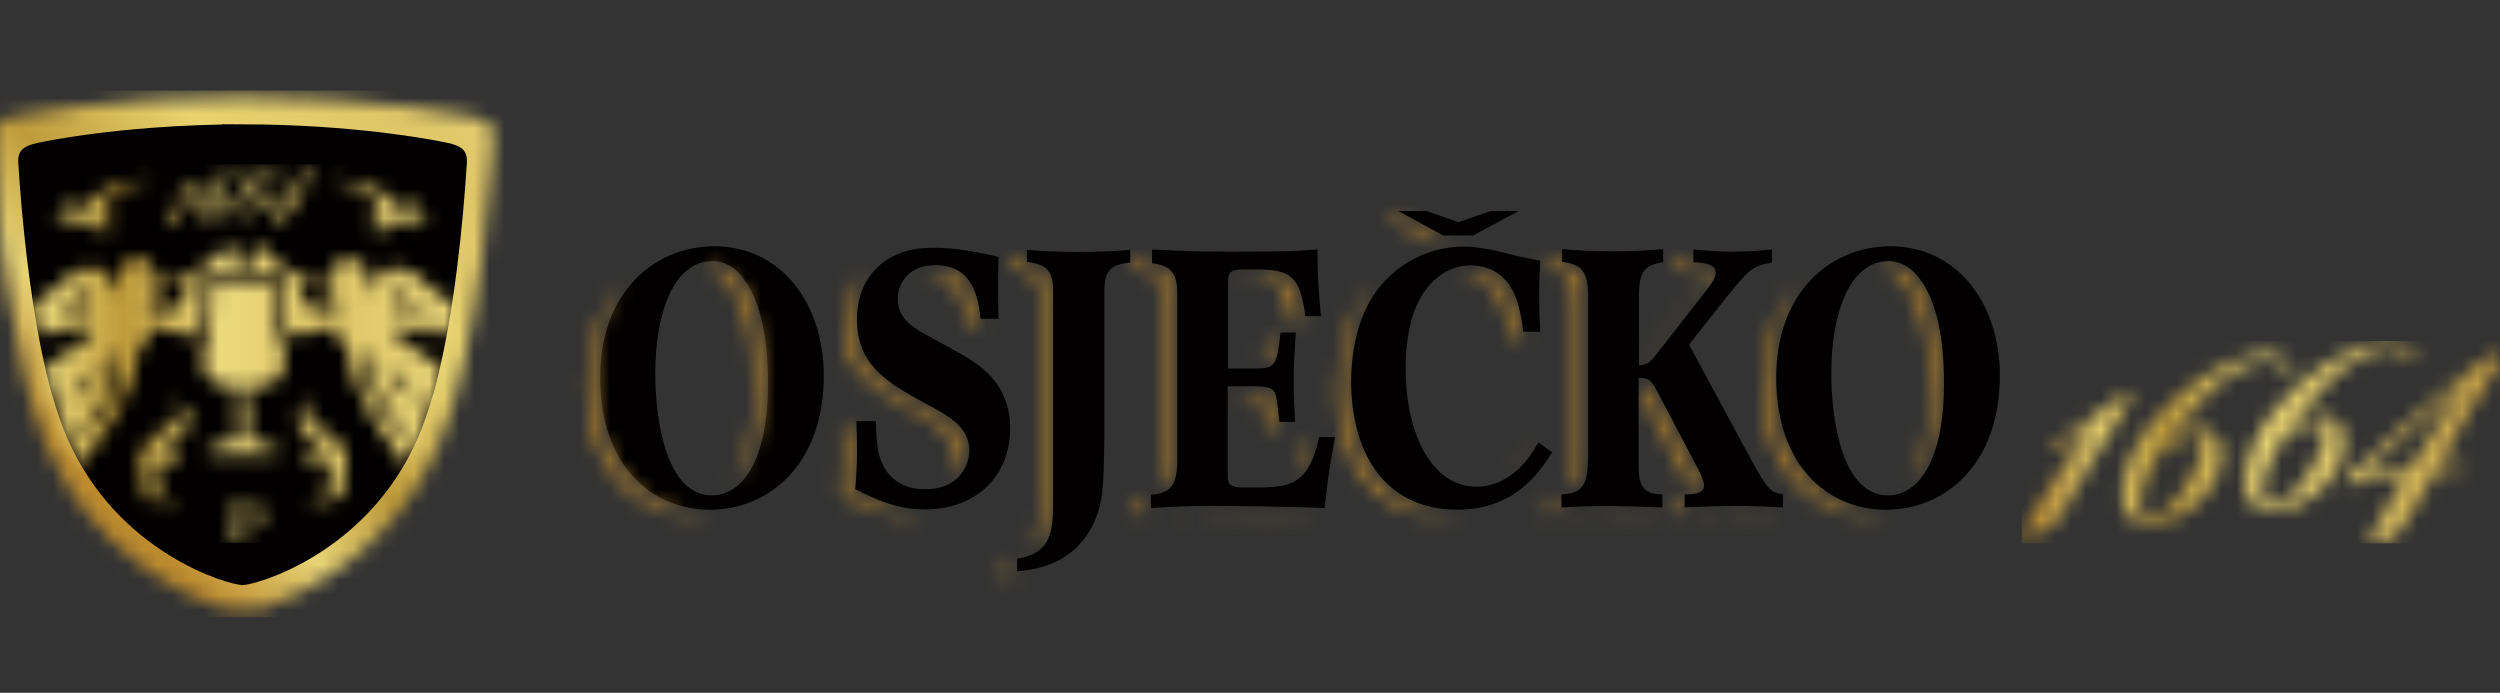
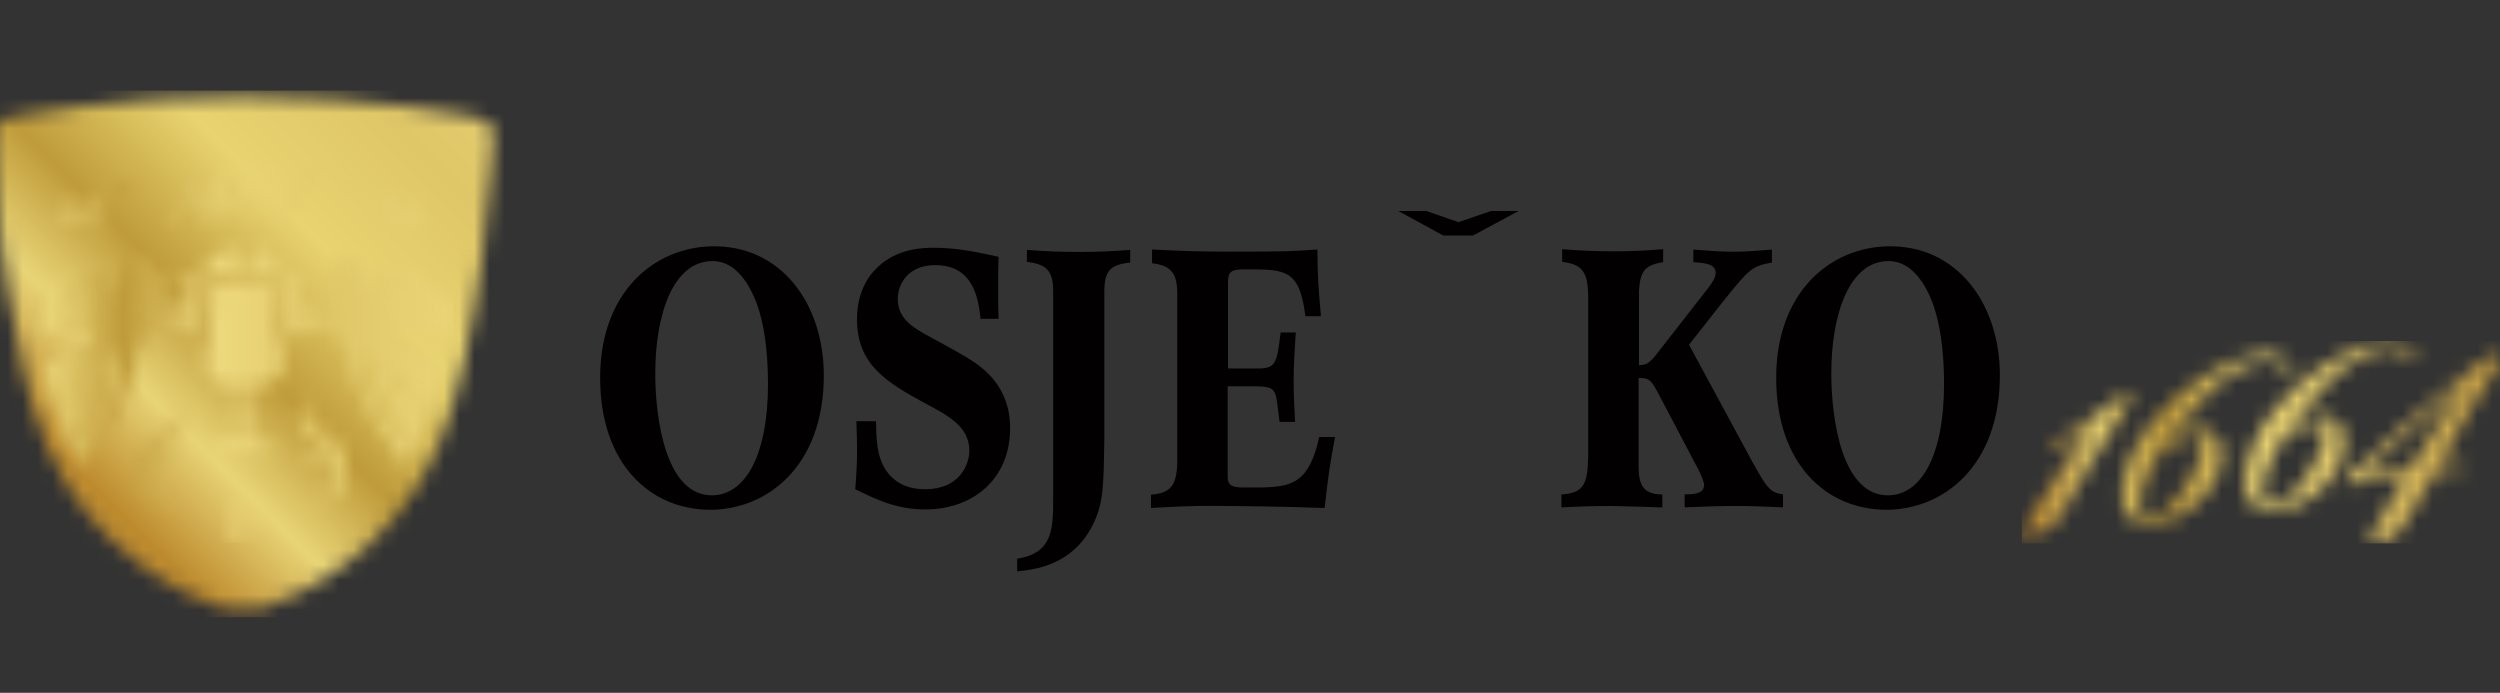
<svg xmlns="http://www.w3.org/2000/svg" width="166" height="46" viewBox="0 0 166 46" fill="none">
  <rect x="0" y="0" width="166" height="46" fill="#333333" stroke="none" />
  <g clip-path="url(#clip0_73_3056)">
    <mask id="mask0_73_3056" style="mask-type:luminance" maskUnits="userSpaceOnUse" x="134" y="22" width="32" height="15">
      <path d="M141.317 26.146C140.97 26.183 140.213 26.772 140.066 26.887C139.357 27.487 138.442 28.108 137.559 28.702L137.517 28.729C136.849 29.17 136.491 29.375 136.297 29.481C136.092 29.596 136.029 29.628 136.076 29.744C136.092 29.796 136.15 29.823 136.239 29.823C136.507 29.823 137.128 29.602 137.643 29.276C138.037 29.013 138.51 28.671 138.973 28.318C137.979 29.57 135.971 32.463 134.841 34.331C134.315 35.193 134.252 35.425 134.32 35.556C134.352 35.614 134.415 35.646 134.504 35.646C134.594 35.646 134.714 35.619 134.877 35.572C136.297 35.135 136.349 35.046 136.996 33.904L137.017 33.868C138.121 31.911 139.399 29.717 141.239 26.961C141.58 26.472 141.575 26.314 141.533 26.23C141.512 26.188 141.465 26.14 141.36 26.14C141.349 26.14 141.338 26.14 141.323 26.14M160.07 28.571L160.159 28.492C161.321 27.45 162.83 26.209 163.834 25.457C162.914 26.614 161.121 29.36 160.185 30.922C159.386 31.006 157.914 31.19 157.042 31.385C157.835 30.585 158.924 29.602 160.075 28.571M165.994 23.521C165.994 23.521 165.942 23.521 165.905 23.526H165.873C165.532 23.563 165.101 23.789 164.549 24.215C164.212 24.489 163.876 24.762 163.545 25.031C162.451 25.914 161.326 26.824 159.844 28.087C158.256 29.449 156.71 30.917 156.216 31.406C156.064 31.543 155.717 31.874 155.78 32.042C155.78 32.09 155.811 32.195 155.964 32.195C156.053 32.195 156.158 32.163 156.248 32.132H156.274C156.689 32 157.11 31.906 157.53 31.832C158.24 31.695 158.929 31.59 159.817 31.495C159.518 32.006 159.239 32.474 158.966 32.931C158.592 33.547 158.245 34.131 157.877 34.783C157.415 35.619 157.367 35.856 157.441 35.987C157.478 36.045 157.541 36.077 157.636 36.077C157.751 36.077 157.909 36.035 158.135 35.966C158.839 35.756 159.239 35.53 159.633 34.836C160.306 33.626 160.821 32.737 161.731 31.296C162.073 31.264 162.551 31.243 163.008 31.227C163.14 31.222 163.24 31.227 163.319 31.227H163.413C163.492 31.227 163.608 31.227 163.629 31.117C163.65 31.053 163.639 30.985 163.597 30.933C163.508 30.801 163.276 30.748 163.098 30.733C162.982 30.722 162.84 30.722 162.672 30.722C162.477 30.722 162.267 30.722 162.078 30.733H161.983C162.73 29.407 164.207 26.798 165.994 24.026V23.521H165.989H165.994ZM150.097 23.516C147.915 23.71 144.724 25.746 142.837 28.15C141.48 29.859 140.765 31.769 140.923 33.258V33.289C141.007 34.057 141.586 34.83 142.695 34.83C142.779 34.83 142.863 34.83 142.952 34.82C144.209 34.688 145.986 33.799 146.922 32.163C147.552 31.08 147.694 29.896 147.284 29.16C147.042 28.729 146.648 28.492 146.144 28.476C145.481 28.455 144.65 28.907 144.198 29.355C144.093 29.46 143.925 29.654 144.004 29.775C144.009 29.78 144.009 29.786 144.02 29.791C144.056 29.817 144.088 29.833 144.125 29.833C144.198 29.833 144.256 29.786 144.351 29.702C144.693 29.391 145.223 29.018 145.786 29.018H145.833C145.97 29.034 146.065 29.102 146.128 29.223C146.343 29.654 146.096 30.643 145.507 31.695C144.656 33.236 143.625 34.299 142.884 34.404C142.411 34.457 142.143 34.194 142.085 33.642C141.954 32.358 143.126 30.307 144.272 28.818C146.622 25.72 148.504 24.194 150.186 24.021C150.312 24.01 150.423 24 150.528 24C151.117 24 151.543 24.2 151.863 24.631C151.879 24.652 151.89 24.668 151.905 24.689C151.963 24.768 152.031 24.857 152.126 24.857C152.147 24.857 152.168 24.857 152.194 24.841C152.289 24.783 152.31 24.589 152.173 24.342C151.869 23.81 151.217 23.489 150.423 23.489C150.318 23.489 150.207 23.495 150.097 23.505M158.245 22.658C156.064 22.853 152.873 24.889 150.985 27.293C149.629 29.002 148.914 30.912 149.077 32.405V32.437C149.161 33.205 149.739 33.978 150.843 33.978C150.927 33.978 151.017 33.973 151.101 33.968C152.357 33.836 154.134 32.947 155.07 31.311C155.701 30.228 155.843 29.044 155.433 28.308C155.191 27.876 154.797 27.64 154.292 27.624C154.276 27.624 154.255 27.624 154.239 27.624C153.582 27.624 152.789 28.071 152.347 28.508C152.237 28.613 152.074 28.807 152.147 28.923C152.147 28.934 152.158 28.934 152.163 28.939C152.194 28.965 152.231 28.981 152.268 28.981C152.347 28.981 152.415 28.923 152.494 28.849C152.836 28.539 153.367 28.166 153.929 28.166H153.977C154.113 28.181 154.208 28.25 154.266 28.371C154.487 28.797 154.234 29.791 153.645 30.843C152.799 32.384 151.763 33.447 151.022 33.552C150.549 33.599 150.276 33.342 150.218 32.789C150.081 31.506 151.259 29.454 152.405 27.966C154.755 24.868 156.637 23.342 158.319 23.169C158.445 23.153 158.556 23.148 158.661 23.148C159.25 23.148 159.675 23.347 159.996 23.779C160.012 23.794 160.028 23.816 160.038 23.837C160.096 23.916 160.164 24.01 160.254 24.01C160.275 24.01 160.296 24.01 160.322 23.994C160.417 23.937 160.438 23.742 160.301 23.5C159.996 22.963 159.339 22.648 158.55 22.648C158.445 22.648 158.335 22.653 158.224 22.664" fill="white" />
    </mask>
    <g mask="url(#mask0_73_3056)">
      <path d="M166 22.643H134.247V36.082H166V22.643Z" fill="url(#paint0_linear_73_3056)" />
    </g>
    <path d="M43.509 24.799C43.509 27.86 44.224 32.889 47.262 32.889C49.486 32.889 50.995 30.233 50.995 25.494C50.995 23.505 50.779 21.017 49.87 19.297C49.081 17.787 48.151 17.335 47.31 17.335C44.728 17.335 43.509 20.807 43.509 24.799ZM54.701 24.92C54.701 30.996 50.9 33.847 47.168 33.847C43.172 33.847 39.85 30.806 39.85 25.088C39.85 19.371 43.462 16.425 47.262 16.357C51.852 16.262 54.701 20.16 54.701 24.925" fill="#020000" />
    <mask id="mask1_73_3056" style="mask-type:luminance" maskUnits="userSpaceOnUse" x="38" y="14" width="91" height="25">
-       <path d="M66.624 37.539V38.381C66.777 38.365 66.966 38.344 67.166 38.318L67.15 37.944V37.423C66.987 37.471 66.814 37.508 66.624 37.539ZM103.298 34.083L103.508 34.073C103.44 34.073 103.366 34.078 103.298 34.083ZM76.439 34.11H76.397C77.517 34.052 78.453 34.02 79.499 34.02C80.766 34.02 84.667 34.068 87.032 34.162C87.032 34.131 87.038 34.104 87.043 34.078C84.735 34.004 81.591 33.968 80.408 33.968C79.047 33.968 77.88 34.02 76.439 34.11ZM103.708 34.062L103.508 34.073C104.365 34.031 105.217 34.015 106.074 34.015C106.647 34.015 108.918 34.089 109.47 34.11V34.025C108.581 33.994 107.372 33.962 106.983 33.962C105.764 33.962 104.696 33.994 103.708 34.057M110.952 33.252V34.115C112.098 34.068 113.25 34.02 114.375 34.02C115.426 34.02 116.383 34.068 117.482 34.115V34.02C116.73 33.989 116.036 33.962 115.284 33.962C114.185 33.962 113.039 34.01 111.935 34.057L111.478 34.078V33.231C111.294 33.252 111.105 33.252 110.952 33.252ZM75.509 33.279V34.162C75.693 34.152 75.866 34.141 76.034 34.131V33.2C75.877 33.236 75.703 33.263 75.509 33.279ZM102.772 33.252V34.115C102.946 34.104 103.124 34.094 103.298 34.083V33.184C103.14 33.215 102.972 33.242 102.772 33.252ZM100.554 30.859C100.88 30.554 101.148 30.222 101.369 29.901L101.242 29.812C101.058 30.122 100.838 30.491 100.554 30.859ZM86.675 29.449C86.475 30.38 86.223 31.048 85.923 31.527C86.401 31.19 86.785 30.575 87.09 29.449H86.68H86.675ZM55.942 28.397C55.968 29.018 55.989 29.665 55.989 30.291C55.989 31.174 55.942 32.011 55.868 32.921C57.277 33.615 58.644 34.262 60.505 34.262C60.799 34.262 61.078 34.241 61.357 34.204C59.385 34.188 57.908 33.468 56.604 32.826L56.368 32.71L56.389 32.453C56.473 31.401 56.51 30.622 56.51 29.849C56.51 29.381 56.494 28.902 56.478 28.397H55.937H55.942ZM57.251 28.397C57.251 28.534 57.261 28.665 57.261 28.797C57.261 28.665 57.256 28.529 57.251 28.397ZM81.896 26.02V26.072H82.227C83.426 26.072 83.641 26.193 83.805 26.693C83.878 27.003 83.973 27.866 84.041 28.439H85.066C85.066 28.439 85.066 28.402 85.066 28.387H84.614L84.53 27.692C84.472 27.192 84.393 26.572 84.341 26.34C84.262 26.109 84.23 26.014 83.137 26.014H81.896V26.02ZM109.186 26.519C109.186 26.519 109.196 26.54 109.207 26.556L111.883 31.653C111.972 31.832 112.125 32.179 112.198 32.426C112.598 32.405 112.766 32.332 112.766 32.2C112.756 32.1 112.598 31.685 112.451 31.39L109.775 26.298C109.475 25.746 109.37 25.557 109.186 25.499V26.519ZM84.115 22.511C84.031 23.211 83.968 23.71 83.873 24.068C84.346 24.005 84.43 23.716 84.583 22.511H84.115ZM89.929 20.67C89.188 22.059 88.804 23.947 88.804 25.741C88.804 30.359 90.933 34.283 95.859 34.283C96.174 34.283 96.469 34.262 96.753 34.231C92.174 34.22 89.33 30.801 89.33 25.304C89.33 23.358 89.756 21.443 90.497 20.049C90.718 19.628 90.975 19.234 91.27 18.866C90.739 19.381 90.281 19.981 89.924 20.67M38.935 25.525C38.935 31.243 42.257 34.283 46.253 34.283C46.537 34.283 46.821 34.262 47.105 34.225C43.288 34.199 39.461 31.369 39.461 25.083C39.461 22.821 40.139 20.465 41.537 18.708C39.981 20.154 38.93 22.416 38.93 25.52M117.03 25.525C117.03 31.243 120.352 34.283 124.347 34.283C124.631 34.283 124.915 34.262 125.199 34.225C121.382 34.199 117.555 31.369 117.555 25.083C117.555 22.821 118.228 20.465 119.637 18.708C118.081 20.154 117.03 22.416 117.03 25.52M82.49 18.266C82.259 18.277 82.122 18.282 82.038 18.319H82.464C84.782 18.319 85.408 18.75 85.765 21.427H86.796C86.796 21.427 86.796 21.391 86.796 21.375H86.349L86.307 21.044C85.965 18.503 85.487 18.266 83.389 18.266H82.506H82.49ZM57.303 18.224C56.609 18.892 55.989 20.018 55.989 21.622C55.989 24.636 57.929 25.809 60.578 27.245C62.061 28.034 63.449 28.776 63.449 30.354C63.449 30.706 63.349 31.18 63.086 31.627C63.759 31.143 63.975 30.396 63.975 29.917C63.975 28.565 62.739 27.908 61.309 27.145C58.844 25.809 56.515 24.552 56.515 21.186C56.515 19.734 56.988 18.729 57.456 18.082C57.403 18.129 57.351 18.171 57.303 18.219M97.047 18.077C98.093 18.161 99.024 18.692 99.565 19.807C99.97 20.623 100.117 21.575 100.233 22.464H101.358C101.358 22.464 101.358 22.427 101.358 22.411H100.811L100.764 22.08C100.638 21.164 100.496 20.281 100.133 19.544C99.513 18.277 98.44 18.008 97.657 18.008C97.447 18.008 97.247 18.035 97.047 18.077ZM61.467 18.05C63.801 18.224 64.053 20.428 64.19 21.601H65.383C65.383 21.601 65.383 21.564 65.383 21.548H64.758L64.716 21.212C64.532 19.639 64.164 17.987 62.082 17.987C61.851 17.987 61.651 18.014 61.462 18.056M46.736 17.798C47.483 17.914 48.272 18.424 48.96 19.734C49.87 21.454 50.085 23.947 50.085 25.93C50.085 28.697 49.57 30.743 48.697 31.974C49.901 30.996 50.611 28.697 50.611 25.488C50.611 22.89 50.238 20.807 49.533 19.471C48.923 18.303 48.177 17.714 47.315 17.714C47.11 17.714 46.926 17.745 46.742 17.793M124.831 17.798C125.572 17.914 126.366 18.424 127.05 19.734C127.959 21.454 128.175 23.947 128.175 25.93C128.175 28.697 127.659 30.743 126.787 31.979C127.991 31.001 128.7 28.702 128.7 25.494C128.7 22.895 128.327 20.812 127.623 19.476C127.013 18.308 126.266 17.719 125.404 17.719C125.199 17.719 125.015 17.751 124.831 17.798ZM67.271 17.829C68.611 17.987 69.016 18.445 69.016 19.807V33.562C69.016 34.667 69 35.63 68.617 36.345C69.489 35.798 69.542 34.751 69.542 33.126V19.371C69.542 18.208 69.279 17.914 68.133 17.777L67.791 17.735V17.067C67.618 17.056 67.439 17.051 67.266 17.035V17.829H67.271ZM75.577 17.914C76.749 18.035 77.228 18.513 77.249 19.781V31.122C77.244 31.637 77.18 32.021 77.07 32.326C77.57 32.142 77.759 31.721 77.775 30.68V19.344C77.754 18.313 77.443 17.961 76.445 17.861L76.098 17.824V17.03C75.929 17.02 75.756 17.014 75.572 17.004V17.914H75.577ZM111.525 17.845C112.361 17.893 113.008 17.987 113.008 18.561C113.008 18.871 112.766 19.208 112.577 19.471L109.517 23.395C109.407 23.537 109.312 23.652 109.228 23.763C109.281 23.726 109.338 23.679 109.407 23.605L109.475 23.547C109.475 23.547 109.654 23.321 109.833 23.09L113.187 18.797C113.323 18.613 113.534 18.313 113.534 18.124C113.534 17.961 113.344 17.845 112.414 17.793L112.051 17.772V17.046C111.878 17.03 111.704 17.02 111.525 17.004V17.84V17.845ZM102.82 17.819C104.16 17.961 104.491 18.513 104.544 19.923V30.885C104.528 31.516 104.476 31.974 104.355 32.321C104.875 32.148 105.038 31.706 105.075 30.433V19.481C105.033 18.198 104.775 17.872 103.697 17.756L103.356 17.719V17.009C103.182 16.998 103.009 16.993 102.83 16.977V17.814L102.82 17.819ZM91.937 14.447L94.929 16.073H96.889L96.989 16.02H95.743L92.852 14.447H91.942H91.937Z" fill="white" />
-     </mask>
+       </mask>
    <g mask="url(#mask1_73_3056)">
      <path d="M83.819 -30.458L26.977 26.416L83.819 83.291L140.661 26.416L83.819 -30.458Z" fill="url(#paint1_linear_73_3056)" />
    </g>
    <path d="M58.166 27.96C58.193 29.323 58.214 30.712 59.197 31.669C59.964 32.411 60.868 32.484 61.447 32.484C63.744 32.484 64.364 30.811 64.364 29.923C64.364 28.345 62.977 27.603 61.494 26.814C58.839 25.378 56.904 24.205 56.904 21.191C56.904 19.586 57.525 18.461 58.219 17.793C59.559 16.451 61.426 16.451 61.999 16.451C63.602 16.451 64.964 16.762 66.304 17.051C66.278 17.745 66.278 18.44 66.278 19.134C66.278 19.828 66.278 20.475 66.304 21.17H65.111C64.969 19.949 64.706 17.603 62.099 17.603C60.379 17.603 59.612 18.755 59.612 19.876C59.612 21.122 60.616 21.717 61.31 22.127C62.293 22.679 63.271 23.179 64.228 23.753C65.184 24.352 67.072 25.573 67.072 28.439C67.072 31.743 64.68 33.826 61.426 33.826C59.559 33.826 58.198 33.179 56.789 32.484C56.862 31.574 56.91 30.738 56.91 29.854C56.91 29.233 56.883 28.587 56.862 27.966H58.177L58.166 27.96Z" fill="#020000" />
    <path d="M68.18 16.593C69.326 16.683 70.451 16.73 71.576 16.73C72.702 16.73 73.874 16.688 75.046 16.593V17.435C73.685 17.572 73.327 18.003 73.327 19.413V29.097C73.28 32.279 73.28 33.441 72.539 34.893C71.177 37.576 68.638 37.823 67.539 37.939V37.097C69.884 36.734 69.931 35.167 69.931 33.121V19.366C69.931 18.003 69.526 17.546 68.186 17.388V16.593H68.18Z" fill="#020000" />
    <path d="M76.492 16.567C78.453 16.662 79.436 16.709 81.66 16.709C85.392 16.709 85.871 16.683 87.474 16.567C87.495 18.434 87.522 18.866 87.711 20.996H86.68C86.323 18.319 85.703 17.887 83.379 17.887H82.496C81.776 17.909 81.539 18.029 81.539 18.75V24.468H83.311C84.746 24.494 84.767 24.205 85.035 22.075H86.039C85.966 23.2 85.897 24.226 85.897 25.283C85.897 26.193 85.945 27.103 85.992 28.013H84.961C84.888 27.44 84.793 26.577 84.72 26.267C84.551 25.762 84.336 25.646 83.142 25.646H81.518V31.532C81.492 32.153 81.686 32.347 82.427 32.368H83.889C85.729 32.295 86.928 32.105 87.595 29.018H88.647C88.289 30.933 88.216 31.438 87.953 33.731C85.582 33.636 81.686 33.589 80.419 33.589C79.152 33.589 77.98 33.636 76.424 33.731V32.847C77.691 32.752 78.143 32.274 78.169 30.691V19.35C78.143 18.082 77.665 17.603 76.497 17.482V16.572L76.492 16.567Z" fill="#020000" />
-     <path d="M103.062 30.038C102.226 31.353 100.596 33.841 96.769 33.841C91.843 33.841 89.714 29.917 89.714 25.299C89.714 23.505 90.098 21.611 90.839 20.228C92.106 17.787 94.64 16.372 97.179 16.372C98.278 16.372 99.403 16.662 100.454 16.925C101.316 17.14 101.506 17.162 102.273 17.309C102.226 18.072 102.2 18.839 102.2 19.607C102.2 20.423 102.226 21.238 102.273 22.027H101.148C101.027 21.143 100.885 20.186 100.481 19.371C99.881 18.15 98.83 17.624 97.657 17.624C96.128 17.624 94.929 18.603 94.214 19.97C93.615 21.117 93.331 22.769 93.331 24.42C93.331 28.991 95.171 32.316 98.041 32.316C98.52 32.316 99.119 32.221 99.718 31.911C101.033 31.264 101.7 30.138 102.158 29.375L103.067 30.044L103.062 30.038Z" fill="#020000" />
    <path d="M97.8 15.641H95.839L92.847 14.011H94.714L96.843 14.752L98.998 14.011H100.838L97.8 15.641Z" fill="#020000" />
    <path d="M103.734 16.546C104.88 16.641 106.005 16.688 107.157 16.688C108.229 16.688 109.333 16.641 110.432 16.546V17.409C109.165 17.598 108.902 18.077 108.828 19.323V24.252C109.165 24.226 109.38 24.205 109.691 23.868C109.764 23.821 109.98 23.532 110.432 22.958L113.492 19.034C113.681 18.771 113.923 18.434 113.923 18.124C113.923 17.551 113.276 17.456 112.44 17.409V16.572C113.397 16.646 114.233 16.714 115.121 16.714C115.957 16.714 116.793 16.641 117.655 16.572V17.435C116.315 17.672 116.146 17.866 114.448 19.97L112.151 22.89L116.383 30.717C117.34 32.416 117.529 32.705 118.391 32.826V33.689C117.292 33.641 116.336 33.594 115.284 33.594C114.159 33.594 113.013 33.641 111.862 33.689V32.826C112.34 32.826 113.155 32.826 113.155 32.205C113.155 32.016 112.919 31.464 112.798 31.227L110.116 26.13C109.664 25.294 109.543 25.078 108.802 25.099V31.059C108.828 32.137 109.065 32.831 110.379 32.831V33.694C109.827 33.673 107.556 33.599 106.983 33.599C105.884 33.599 104.786 33.626 103.682 33.694V32.831C105.091 32.737 105.406 32.232 105.453 30.459V19.497C105.406 18.087 105.07 17.535 103.729 17.393V16.556L103.734 16.546Z" fill="#020000" />
    <path d="M121.599 24.799C121.599 27.86 122.314 32.889 125.352 32.889C127.576 32.889 129.085 30.233 129.085 25.494C129.085 23.505 128.869 21.017 127.96 19.297C127.171 17.787 126.235 17.335 125.399 17.335C122.818 17.335 121.599 20.807 121.599 24.799ZM132.791 24.92C132.791 30.996 128.99 33.847 125.258 33.847C121.262 33.847 117.94 30.806 117.94 25.088C117.94 19.371 121.551 16.425 125.352 16.357C129.942 16.262 132.791 20.16 132.791 24.925" fill="#020000" />
    <mask id="mask2_73_3056" style="mask-type:luminance" maskUnits="userSpaceOnUse" x="-1" y="6" width="34" height="35">
      <path d="M0.343 7.877C-0.125 8.009 -0.372 8.172 -0.483 8.414V10.034C-0.251 13.369 0.621 23.936 3.139 29.707C6.157 36.634 12.197 39.564 14.884 40.406H17.339C20.025 39.564 26.071 36.634 29.083 29.707C32.027 22.948 32.721 9.613 32.774 9.019C32.827 8.419 32.669 8.093 31.88 7.877C31.086 7.662 24.794 6.41 16.114 6.41C7.435 6.41 1.137 7.662 0.348 7.877" fill="white" />
    </mask>
    <g mask="url(#mask2_73_3056)">
      <path d="M16.168 -10.247L-17.474 23.414L16.168 57.075L49.81 23.414L16.168 -10.247Z" fill="url(#paint2_linear_73_3056)" />
    </g>
-     <path d="M30.024 9.561C29.33 9.371 24.425 8.398 17.528 8.267L15.147 8.251H14.752V8.267C10.447 8.346 6.998 8.745 4.843 9.071C3.339 9.298 2.456 9.492 2.198 9.561C1.441 9.771 1.157 10.139 1.215 10.844C1.215 10.881 1.226 10.96 1.231 11.091C1.294 12.043 1.373 13.022 1.457 14.005C1.552 15.021 1.657 16.052 1.778 17.061C1.841 17.588 1.909 18.124 1.983 18.671C2.056 19.197 2.135 19.734 2.219 20.27C2.303 20.802 2.388 21.333 2.482 21.859C2.572 22.374 2.677 22.905 2.787 23.442C2.966 24.315 3.145 25.083 3.334 25.788L3.46 26.214C3.77 27.298 4.101 28.255 4.454 29.065C7.813 36.782 15.226 38.849 16.103 38.849C16.981 38.849 24.394 36.782 27.753 29.065C28.105 28.255 28.442 27.293 28.752 26.198H28.768L28.878 25.788C30.203 20.78 30.766 14.431 30.981 11.091C30.992 10.965 30.997 10.881 30.997 10.844C31.06 10.145 30.776 9.771 30.014 9.561" fill="#020000" />
    <path d="M16.104 23.542L16.113 23.551L16.104 23.537V23.542Z" fill="#F6F9EA" />
    <path d="M16.061 23.589C16.093 23.558 16.125 23.526 16.156 23.5C16.125 23.531 16.093 23.563 16.061 23.589Z" fill="#F6F9EA" />
-     <path d="M16.061 23.59C16.094 23.558 16.126 23.532 16.152 23.5C16.12 23.532 16.088 23.558 16.061 23.59Z" fill="#F6F9EA" />
+     <path d="M16.061 23.59C16.094 23.558 16.126 23.532 16.152 23.5Z" fill="#F6F9EA" />
    <mask id="mask3_73_3056" style="mask-type:luminance" maskUnits="userSpaceOnUse" x="2" y="10" width="29" height="27">
      <path d="M15.352 33.51L15.53 33.531C15.63 33.541 15.656 33.663 15.656 33.883V35.535C15.656 35.767 15.636 35.867 15.53 35.877L15.289 35.908C15.241 35.956 15.268 36.019 15.304 36.04C15.441 36.035 15.735 36.019 15.877 36.019C16.051 36.019 16.419 36.029 16.503 36.04C16.555 36.019 16.571 35.956 16.524 35.908L16.261 35.877C16.156 35.867 16.119 35.761 16.119 35.535V33.573C16.613 33.52 17.013 33.72 17.013 34.157C17.013 34.515 16.739 34.825 16.287 34.851C16.287 34.93 16.44 34.946 16.54 34.946C16.934 34.946 17.476 34.699 17.476 34.157C17.476 33.726 17.108 33.378 16.34 33.378C16.166 33.378 16.046 33.394 15.909 33.394C15.73 33.394 15.473 33.384 15.383 33.373C15.331 33.394 15.315 33.457 15.362 33.499M11.283 26.724C12.218 27.103 12.082 27.887 11.335 28.281C10.089 28.939 8.386 30.112 9.821 32.347C9.821 32.347 9.364 32.337 9.343 32.816C9.322 33.257 9.742 33.279 9.742 33.279C9.437 33.105 9.837 32.542 10.547 33.173C11.172 33.731 12.318 33.715 12.203 33.699C11.183 33.568 10.757 32.884 10.646 32.721C9.753 31.364 11.172 29.738 11.498 30.506C11.708 31.017 11.188 31.164 11.251 31.164C11.756 31.19 12.339 30.075 11.556 29.723C11.051 29.497 10.767 29.738 10.615 29.98C10.499 30.165 10.457 30.354 10.463 30.322C10.489 29.817 10.831 29.523 11.451 29.244C12.071 28.965 12.902 28.197 12.402 27.282C12.124 26.772 11.524 26.735 11.34 26.735C11.304 26.735 11.283 26.735 11.283 26.735M19.92 27.271C19.421 28.192 20.251 28.955 20.872 29.233C21.492 29.512 21.834 29.807 21.86 30.312C21.86 30.343 21.823 30.154 21.707 29.97C21.555 29.728 21.271 29.486 20.767 29.712C19.983 30.065 20.561 31.18 21.071 31.153C21.134 31.153 20.614 31.006 20.824 30.496C21.145 29.728 22.57 31.358 21.671 32.71C21.56 32.873 21.14 33.557 20.12 33.689C20.009 33.705 21.15 33.72 21.776 33.163C22.485 32.537 22.89 33.094 22.585 33.268C22.585 33.268 23.011 33.247 22.985 32.805C22.959 32.332 22.501 32.337 22.501 32.337C23.931 30.107 22.228 28.928 20.987 28.271C20.241 27.876 20.104 27.098 21.04 26.714C21.04 26.714 21.019 26.714 20.982 26.714C20.798 26.714 20.199 26.756 19.92 27.261M16.13 26.503L15.488 26.256C15.893 26.645 15.777 29.139 15.777 29.139C15.777 29.139 14.605 29.66 13.832 29.723V30.228H18.427V29.723C17.654 29.66 16.482 29.139 16.482 29.139C16.482 29.139 16.372 26.645 16.771 26.256L16.13 26.503ZM16.177 18.692C16.145 18.692 16.119 18.692 16.088 18.692C16.088 18.692 16.088 18.692 16.082 18.692C15.115 18.703 13.979 18.782 13.979 18.782C14.253 18.982 14.121 21.254 13.564 23.111C13.191 24.352 13.722 25.283 14.3 25.43C14.621 25.509 14.952 25.683 15.415 25.746C15.62 25.788 15.819 25.804 15.961 25.809C15.961 25.809 15.982 25.809 16.024 25.809H16.124C16.124 25.809 16.161 25.809 16.177 25.809C16.193 25.809 16.214 25.809 16.23 25.809H16.329C16.372 25.809 16.392 25.809 16.392 25.809C16.54 25.804 16.734 25.788 16.939 25.746C17.407 25.688 17.738 25.509 18.059 25.43C18.522 25.32 19.258 24.247 18.795 23.111C18.059 21.317 18.101 18.982 18.375 18.782C18.375 18.782 17.239 18.703 16.272 18.692H16.266C16.24 18.692 16.209 18.692 16.177 18.692ZM4.764 26.451C4.764 26.451 4.743 26.393 4.764 26.367C4.769 26.361 5.395 25.557 6.12 24.715C6.357 24.436 6.425 24.421 6.472 24.436C6.504 24.442 6.525 24.468 6.535 24.499C6.583 24.657 6.152 25.372 5.873 25.657C5.311 26.225 4.864 26.461 4.848 26.472C4.837 26.472 4.827 26.477 4.816 26.477C4.795 26.477 4.78 26.467 4.764 26.451ZM5.263 29.055C5.263 29.055 5.237 28.991 5.258 28.965C5.268 28.949 6.451 27.387 7.056 26.298C7.087 26.214 7.566 24.936 7.671 23.837C7.734 23.169 7.797 23.142 7.844 23.127C7.876 23.116 7.908 23.121 7.934 23.142C8.092 23.274 8.107 24.589 7.955 25.309C7.519 27.403 5.374 29.044 5.353 29.065C5.342 29.076 5.326 29.081 5.311 29.081C5.295 29.081 5.274 29.076 5.263 29.06M3.891 21.675C3.86 21.654 3.854 21.611 3.87 21.58C3.87 21.575 4.233 20.928 4.259 20.507C4.301 19.86 4.401 19.86 4.448 19.855C4.538 19.855 4.569 19.96 4.601 20.17C4.711 20.949 4.012 21.643 3.98 21.669C3.965 21.685 3.949 21.691 3.928 21.691C3.912 21.691 3.896 21.685 3.881 21.675M4.958 21.512C4.927 21.485 4.921 21.443 4.943 21.412C4.943 21.406 5.295 20.859 5.321 20.439C5.332 20.286 5.321 20.134 5.321 19.986C5.316 19.807 5.305 19.628 5.321 19.439C5.347 19.187 5.437 19.008 5.584 18.908C5.773 18.782 5.983 18.84 5.994 18.84C6.031 18.85 6.052 18.887 6.047 18.924C6.041 18.96 6.01 18.987 5.973 18.987C5.973 18.987 5.973 18.987 5.962 18.987C5.889 18.987 5.836 19.008 5.794 19.055C5.715 19.145 5.642 19.36 5.721 19.902C5.836 20.68 5.09 21.47 5.058 21.501C5.042 21.517 5.021 21.527 5.006 21.527C4.99 21.527 4.974 21.522 4.958 21.512ZM10.11 20.433C9.968 20.381 9.737 20.391 9.774 20.144C9.805 19.955 9.916 19.791 10.121 19.776C10.399 19.75 10.589 19.676 10.552 19.339C10.536 19.213 10.646 19.155 10.752 19.123C11.188 18.992 11.619 18.855 12.055 18.734C12.229 18.687 12.429 18.703 12.387 18.955C12.297 19.46 12.182 19.965 11.803 20.349C11.561 20.591 11.262 20.581 10.936 20.575C10.894 20.575 10.851 20.581 10.809 20.581C10.578 20.581 10.342 20.523 10.11 20.433ZM9.543 18.461C9.516 18.392 9.6 18.298 9.732 18.25C9.858 18.203 9.984 18.224 10.005 18.292C10.031 18.361 9.947 18.456 9.821 18.503C9.774 18.519 9.726 18.529 9.69 18.529C9.616 18.529 9.564 18.508 9.548 18.461M15.041 16.062C14.905 16.767 14.842 16.651 14.332 17.083C13.328 18.003 12.061 18.461 10.804 18.903C10.315 19.076 10.652 18.561 10.541 18.398C10.3 18.35 10.252 18.161 10.205 17.961C10.068 17.372 9.826 17.183 9.222 17.193C8.344 17.204 7.855 17.677 7.724 18.645C7.692 18.892 7.734 19.308 7.534 19.323C7.24 19.35 7.335 18.918 7.208 18.713C7.145 18.608 7.108 18.545 7.077 18.377C6.898 17.456 5.289 17.756 4.706 18.208C4.543 18.334 3.928 18.855 3.697 19.108C3.355 19.486 2.782 19.87 2.167 20.076C2.167 20.076 2.167 20.081 2.167 20.086C2.251 20.633 2.34 21.175 2.44 21.722C2.466 21.875 2.493 22.022 2.524 22.169C2.682 22.29 2.871 22.216 3.034 22.116C3.244 21.985 3.386 21.843 3.644 22.085C3.796 22.227 4.044 22.074 4.238 21.974C4.391 21.896 4.496 21.806 4.695 21.995C4.948 22.227 5.232 21.985 5.458 21.827C5.642 21.696 5.784 21.538 5.989 21.78C6.194 22.027 6.078 22.332 5.905 22.427C4.932 22.937 4.154 23.721 3.197 24.242C3.145 24.336 3.071 24.378 2.987 24.394C3.092 24.857 3.202 25.315 3.323 25.762C3.323 25.762 3.334 25.762 3.339 25.762C3.665 26.982 4.044 28.118 4.469 29.097C4.748 29.733 5.053 30.333 5.384 30.901C5.594 30.654 5.81 30.359 6.047 29.959C6.63 28.955 7.692 27.892 8.086 26.767C8.297 26.162 8.675 25.567 8.891 24.968C9.169 24.189 8.948 23.211 9.458 22.984C9.832 22.816 9.821 22.416 9.847 22.09C9.874 21.722 10.089 21.659 10.42 21.754C10.962 21.906 11.503 22.053 12.05 22.164C12.66 22.29 12.481 22.411 13.081 22.122C13.18 22.074 13.349 21.811 13.37 21.606C13.406 21.238 13.596 20.675 13.601 20.17C13.606 19.639 13.627 19.108 13.243 18.671C13.065 18.471 13.133 18.419 13.37 18.371C14.348 18.192 14.705 18.019 15.688 18.177C15.967 18.224 16.056 18.187 15.919 17.882C15.546 17.041 15.572 16.909 15.21 16.046C15.12 16.062 15.131 16.057 15.041 16.073M27.464 26.467C27.464 26.467 27.001 26.225 26.439 25.651C26.16 25.367 25.729 24.652 25.776 24.494C25.787 24.462 25.808 24.442 25.84 24.431C25.892 24.421 25.955 24.431 26.192 24.71C26.912 25.551 27.538 26.351 27.548 26.361C27.569 26.388 27.569 26.425 27.548 26.446C27.532 26.461 27.517 26.472 27.496 26.472C27.485 26.472 27.475 26.472 27.464 26.467ZM26.959 29.06C26.959 29.06 24.788 27.398 24.357 25.304C24.21 24.589 24.22 23.268 24.378 23.137C24.404 23.116 24.436 23.111 24.468 23.121C24.515 23.142 24.578 23.163 24.641 23.831C24.746 24.931 25.224 26.209 25.256 26.293C25.861 27.382 27.044 28.944 27.054 28.96C27.075 28.986 27.07 29.023 27.049 29.049C27.038 29.06 27.017 29.07 27.001 29.07C26.986 29.07 26.975 29.07 26.959 29.055M28.321 21.669C28.289 21.638 27.59 20.949 27.706 20.17C27.737 19.96 27.769 19.855 27.858 19.855C27.906 19.855 28.006 19.86 28.048 20.507C28.079 20.928 28.437 21.575 28.437 21.58C28.458 21.611 28.447 21.654 28.416 21.675C28.4 21.685 28.384 21.691 28.368 21.691C28.347 21.691 28.331 21.68 28.316 21.669M26.265 18.924C26.26 18.887 26.281 18.85 26.318 18.84C26.328 18.84 26.539 18.782 26.728 18.908C26.875 19.008 26.965 19.187 26.991 19.439C27.012 19.628 27.001 19.813 26.991 19.986C26.986 20.134 26.98 20.286 26.991 20.439C27.017 20.854 27.369 21.406 27.369 21.412C27.39 21.443 27.385 21.491 27.354 21.512C27.338 21.522 27.322 21.527 27.306 21.527C27.285 21.527 27.264 21.517 27.254 21.501C27.222 21.47 26.476 20.68 26.591 19.902C26.67 19.36 26.591 19.139 26.518 19.055C26.476 19.008 26.418 18.987 26.344 18.987C26.308 18.987 26.276 18.96 26.271 18.924M20.509 20.354C20.125 19.965 20.015 19.46 19.925 18.96C19.883 18.713 20.083 18.692 20.256 18.739C20.693 18.86 21.124 18.997 21.56 19.129C21.665 19.16 21.771 19.218 21.76 19.344C21.723 19.681 21.913 19.755 22.191 19.781C22.396 19.802 22.512 19.96 22.543 20.149C22.58 20.396 22.349 20.386 22.207 20.439C21.939 20.544 21.655 20.607 21.381 20.581C21.319 20.581 21.261 20.581 21.198 20.581C20.94 20.581 20.703 20.549 20.509 20.354ZM22.496 18.503C22.37 18.456 22.286 18.366 22.312 18.292C22.338 18.224 22.459 18.203 22.591 18.25C22.717 18.298 22.801 18.387 22.775 18.461C22.759 18.503 22.701 18.529 22.633 18.529C22.591 18.529 22.549 18.524 22.501 18.503M16.392 17.877C16.256 18.182 16.351 18.219 16.624 18.171C17.612 18.014 17.97 18.182 18.942 18.366C19.184 18.408 19.247 18.461 19.068 18.666C18.685 19.102 18.706 19.639 18.711 20.165C18.716 20.67 18.905 21.233 18.942 21.601C18.963 21.806 19.131 22.069 19.231 22.116C19.831 22.406 19.647 22.285 20.262 22.159C20.808 22.048 21.355 21.901 21.892 21.748C22.223 21.654 22.433 21.717 22.459 22.085C22.485 22.411 22.475 22.811 22.848 22.979C23.358 23.205 23.137 24.184 23.416 24.962C23.632 25.562 24.005 26.162 24.22 26.761C24.615 27.882 25.677 28.944 26.26 29.954C26.497 30.354 26.712 30.648 26.923 30.901C27.248 30.333 27.559 29.733 27.837 29.097C28.263 28.113 28.642 26.977 28.968 25.762H28.978C29.094 25.315 29.209 24.862 29.314 24.394C29.225 24.378 29.152 24.336 29.099 24.242C28.142 23.721 27.359 22.937 26.392 22.427C26.218 22.337 26.108 22.027 26.308 21.78C26.512 21.533 26.654 21.696 26.838 21.827C27.064 21.985 27.348 22.227 27.601 21.995C27.8 21.811 27.906 21.896 28.058 21.974C28.247 22.074 28.5 22.227 28.652 22.085C28.91 21.843 29.046 21.985 29.262 22.116C29.425 22.216 29.614 22.29 29.772 22.169C29.903 21.475 30.019 20.775 30.129 20.076C29.514 19.87 28.941 19.486 28.594 19.108C28.363 18.855 27.748 18.334 27.585 18.208C27.001 17.756 25.393 17.456 25.214 18.377C25.182 18.55 25.14 18.613 25.083 18.713C24.956 18.924 25.051 19.35 24.757 19.323C24.557 19.308 24.604 18.892 24.567 18.645C24.436 17.677 23.947 17.209 23.069 17.193C22.465 17.183 22.228 17.372 22.091 17.961C22.044 18.156 21.991 18.35 21.755 18.398C21.644 18.561 21.981 19.076 21.492 18.903C20.241 18.461 18.968 18.003 17.964 17.083C17.454 16.651 17.397 16.772 17.255 16.062C17.165 16.046 17.176 16.052 17.087 16.036C16.724 16.904 16.75 17.03 16.377 17.872M13.207 11.996C13.102 12.007 12.865 12.191 12.823 12.222C12.602 12.406 12.323 12.596 12.05 12.785H12.04C11.835 12.927 11.724 12.99 11.661 13.027C11.598 13.064 11.577 13.074 11.593 13.106C11.593 13.122 11.614 13.132 11.64 13.132C11.724 13.132 11.914 13.064 12.071 12.964C12.192 12.885 12.339 12.78 12.481 12.669C12.176 13.053 11.556 13.948 11.204 14.526C11.041 14.794 11.02 14.863 11.046 14.905C11.056 14.921 11.078 14.931 11.104 14.931C11.13 14.931 11.167 14.921 11.22 14.91C11.656 14.773 11.672 14.747 11.871 14.395V14.384C12.218 13.779 12.613 13.106 13.18 12.254C13.286 12.101 13.286 12.054 13.27 12.028C13.264 12.017 13.249 12.001 13.217 12.001C13.217 12.001 13.212 12.001 13.207 12.001M6.12 13.316C5.048 14.579 4.38 13.416 4.585 13.001C4.632 12.906 3.849 13.543 4.806 14.337C4.953 14.458 4.028 15.015 3.444 14.216C3.444 14.216 4.133 15.699 5.558 14.752C5.852 14.558 6.094 14.531 6.094 14.531C6.094 14.531 6.11 15.1 6.604 15.284C7.187 15.505 7.844 14.926 7.697 14.479C7.692 14.468 7.745 14.752 7.261 14.794C6.898 14.826 6.556 13.774 7.697 12.848C8.649 12.08 10.42 11.922 10.42 11.922C10.42 11.922 10.263 11.912 10.01 11.912C9.159 11.912 7.182 12.059 6.12 13.311M21.692 11.928C21.692 11.928 23.463 12.085 24.415 12.854C25.556 13.779 25.214 14.831 24.851 14.8C24.368 14.758 24.42 14.474 24.415 14.484C24.268 14.931 24.925 15.505 25.508 15.289C26.008 15.1 26.018 14.537 26.018 14.537C26.018 14.537 26.26 14.563 26.555 14.758C27.979 15.71 28.668 14.221 28.668 14.221C28.084 15.026 27.159 14.463 27.306 14.342C28.263 13.548 27.475 12.906 27.527 13.006C27.737 13.427 27.064 14.584 25.997 13.322C24.935 12.064 22.964 11.922 22.107 11.922C21.849 11.922 21.697 11.933 21.697 11.933M18.99 12.743L19.016 12.717C19.373 12.396 19.841 12.012 20.151 11.78C19.867 12.138 19.316 12.985 19.026 13.464C18.779 13.49 18.327 13.548 18.054 13.606C18.301 13.358 18.637 13.059 18.99 12.738M20.793 11.186H20.782C20.677 11.197 20.546 11.265 20.372 11.396C20.267 11.481 20.167 11.565 20.062 11.649C19.726 11.922 19.379 12.201 18.921 12.59C18.432 13.011 17.954 13.464 17.801 13.616C17.754 13.658 17.649 13.758 17.665 13.811C17.665 13.827 17.675 13.858 17.723 13.858C17.749 13.858 17.786 13.848 17.812 13.837H17.823C17.949 13.795 18.08 13.769 18.212 13.742C18.432 13.7 18.643 13.669 18.916 13.637C18.821 13.795 18.737 13.937 18.653 14.079C18.537 14.268 18.432 14.447 18.317 14.652C18.175 14.91 18.159 14.984 18.18 15.021C18.191 15.042 18.212 15.047 18.238 15.047C18.275 15.047 18.322 15.036 18.39 15.015C18.606 14.952 18.732 14.879 18.853 14.668C19.063 14.295 19.221 14.021 19.5 13.574C19.605 13.564 19.752 13.558 19.894 13.553C19.936 13.553 19.962 13.553 19.988 13.553C19.999 13.553 20.009 13.553 20.015 13.553C20.036 13.553 20.073 13.553 20.083 13.516C20.088 13.495 20.083 13.474 20.073 13.458C20.046 13.416 19.973 13.4 19.915 13.395C19.878 13.395 19.836 13.395 19.783 13.395C19.72 13.395 19.657 13.395 19.599 13.395H19.568C19.799 12.985 20.262 12.17 20.814 11.307C20.845 11.254 20.866 11.218 20.851 11.191C20.84 11.17 20.814 11.17 20.798 11.17C20.788 11.17 20.782 11.17 20.772 11.17M15.914 11.181C15.241 11.244 14.258 11.87 13.675 12.611C13.259 13.137 13.039 13.727 13.086 14.19V14.2C13.112 14.437 13.291 14.674 13.633 14.674C13.659 14.674 13.685 14.674 13.711 14.674C14.1 14.631 14.647 14.358 14.936 13.853C15.131 13.516 15.173 13.153 15.047 12.927C14.973 12.796 14.852 12.722 14.694 12.717C14.489 12.711 14.232 12.848 14.095 12.99C14.064 13.022 14.011 13.08 14.032 13.122C14.043 13.127 14.053 13.132 14.064 13.132C14.085 13.132 14.1 13.122 14.132 13.09C14.237 12.995 14.4 12.88 14.574 12.88H14.584C14.631 12.885 14.658 12.906 14.679 12.943C14.747 13.074 14.668 13.38 14.489 13.706C14.227 14.179 13.911 14.51 13.68 14.542C13.533 14.558 13.448 14.479 13.433 14.305C13.391 13.911 13.754 13.28 14.106 12.817C14.831 11.859 15.409 11.391 15.93 11.338C15.967 11.338 16.003 11.333 16.035 11.333C16.219 11.333 16.345 11.396 16.45 11.528C16.45 11.533 16.461 11.538 16.461 11.544C16.482 11.57 16.503 11.596 16.529 11.596C16.529 11.596 16.54 11.596 16.55 11.596C16.576 11.575 16.587 11.517 16.545 11.444C16.45 11.281 16.251 11.181 16.003 11.181C15.972 11.181 15.935 11.181 15.904 11.186M18.427 10.918C17.754 10.976 16.771 11.607 16.188 12.348C15.767 12.874 15.551 13.464 15.599 13.927V13.937C15.625 14.174 15.804 14.411 16.145 14.411C16.172 14.411 16.198 14.411 16.224 14.411C16.613 14.368 17.16 14.095 17.449 13.59C17.644 13.253 17.686 12.89 17.56 12.664C17.486 12.533 17.365 12.459 17.207 12.454H17.192C16.992 12.454 16.745 12.591 16.608 12.727C16.576 12.759 16.524 12.822 16.545 12.859C16.555 12.869 16.566 12.869 16.576 12.869C16.598 12.869 16.619 12.854 16.645 12.827C16.75 12.732 16.913 12.617 17.087 12.617H17.102C17.144 12.622 17.176 12.643 17.192 12.68C17.26 12.811 17.181 13.117 17.002 13.443C16.739 13.916 16.419 14.247 16.193 14.279C16.046 14.295 15.961 14.216 15.946 14.042C15.904 13.648 16.266 13.011 16.619 12.554C17.344 11.596 17.922 11.128 18.443 11.075C18.48 11.07 18.516 11.07 18.548 11.07C18.732 11.07 18.858 11.133 18.963 11.265C18.963 11.265 18.974 11.275 18.979 11.281C18.995 11.307 19.016 11.333 19.047 11.333C19.053 11.333 19.063 11.333 19.068 11.328C19.095 11.307 19.105 11.249 19.063 11.175C18.968 11.012 18.769 10.912 18.522 10.912C18.49 10.912 18.453 10.912 18.422 10.912" fill="white" />
    </mask>
    <g mask="url(#mask3_73_3056)">
      <path d="M30.14 10.912H2.177V36.045H30.14V10.912Z" fill="url(#paint3_linear_73_3056)" />
    </g>
  </g>
  <defs>
    <linearGradient id="paint0_linear_73_3056" x1="134.631" y1="30.05" x2="166.515" y2="30.05" gradientUnits="userSpaceOnUse">
      <stop stop-color="#B4832C" />
      <stop offset="0.15" stop-color="#E3CC6B" />
      <stop offset="0.29" stop-color="#BF9B3A" />
      <stop offset="0.48" stop-color="#E8D270" />
      <stop offset="0.68" stop-color="#DFC667" />
      <stop offset="1" stop-color="#C2993D" />
    </linearGradient>
    <linearGradient id="paint1_linear_73_3056" x1="15841.3" y1="-15738.1" x2="15891" y2="-15787.8" gradientUnits="userSpaceOnUse">
      <stop stop-color="#B4832C" />
      <stop offset="0.15" stop-color="#E3CC6B" />
      <stop offset="0.29" stop-color="#BF9B3A" />
      <stop offset="0.48" stop-color="#E8D270" />
      <stop offset="0.68" stop-color="#DFC667" />
      <stop offset="1" stop-color="#C2993D" />
    </linearGradient>
    <linearGradient id="paint2_linear_73_3056" x1="6.332" y1="32.376" x2="38.733" y2="-0.005" gradientUnits="userSpaceOnUse">
      <stop stop-color="#BD8B2E" />
      <stop offset="0.15" stop-color="#E8D476" />
      <stop offset="0.29" stop-color="#BF9B3A" />
      <stop offset="0.48" stop-color="#E8D370" />
      <stop offset="0.68" stop-color="#DFC667" />
      <stop offset="1" stop-color="#EDD97D" />
    </linearGradient>
    <linearGradient id="paint3_linear_73_3056" x1="-1.781" y1="22.308" x2="32.574" y2="22.308" gradientUnits="userSpaceOnUse">
      <stop stop-color="#B4832C" />
      <stop offset="0.15" stop-color="#E8D476" />
      <stop offset="0.29" stop-color="#BF9B3A" />
      <stop offset="0.48" stop-color="#EDD97D" />
      <stop offset="0.68" stop-color="#DFC667" />
      <stop offset="1" stop-color="#EDD97D" />
    </linearGradient>
    <clipPath id="clip0_73_3056">
      <rect width="166" height="35" fill="white" transform="translate(0 6)" />
    </clipPath>
  </defs>
</svg>